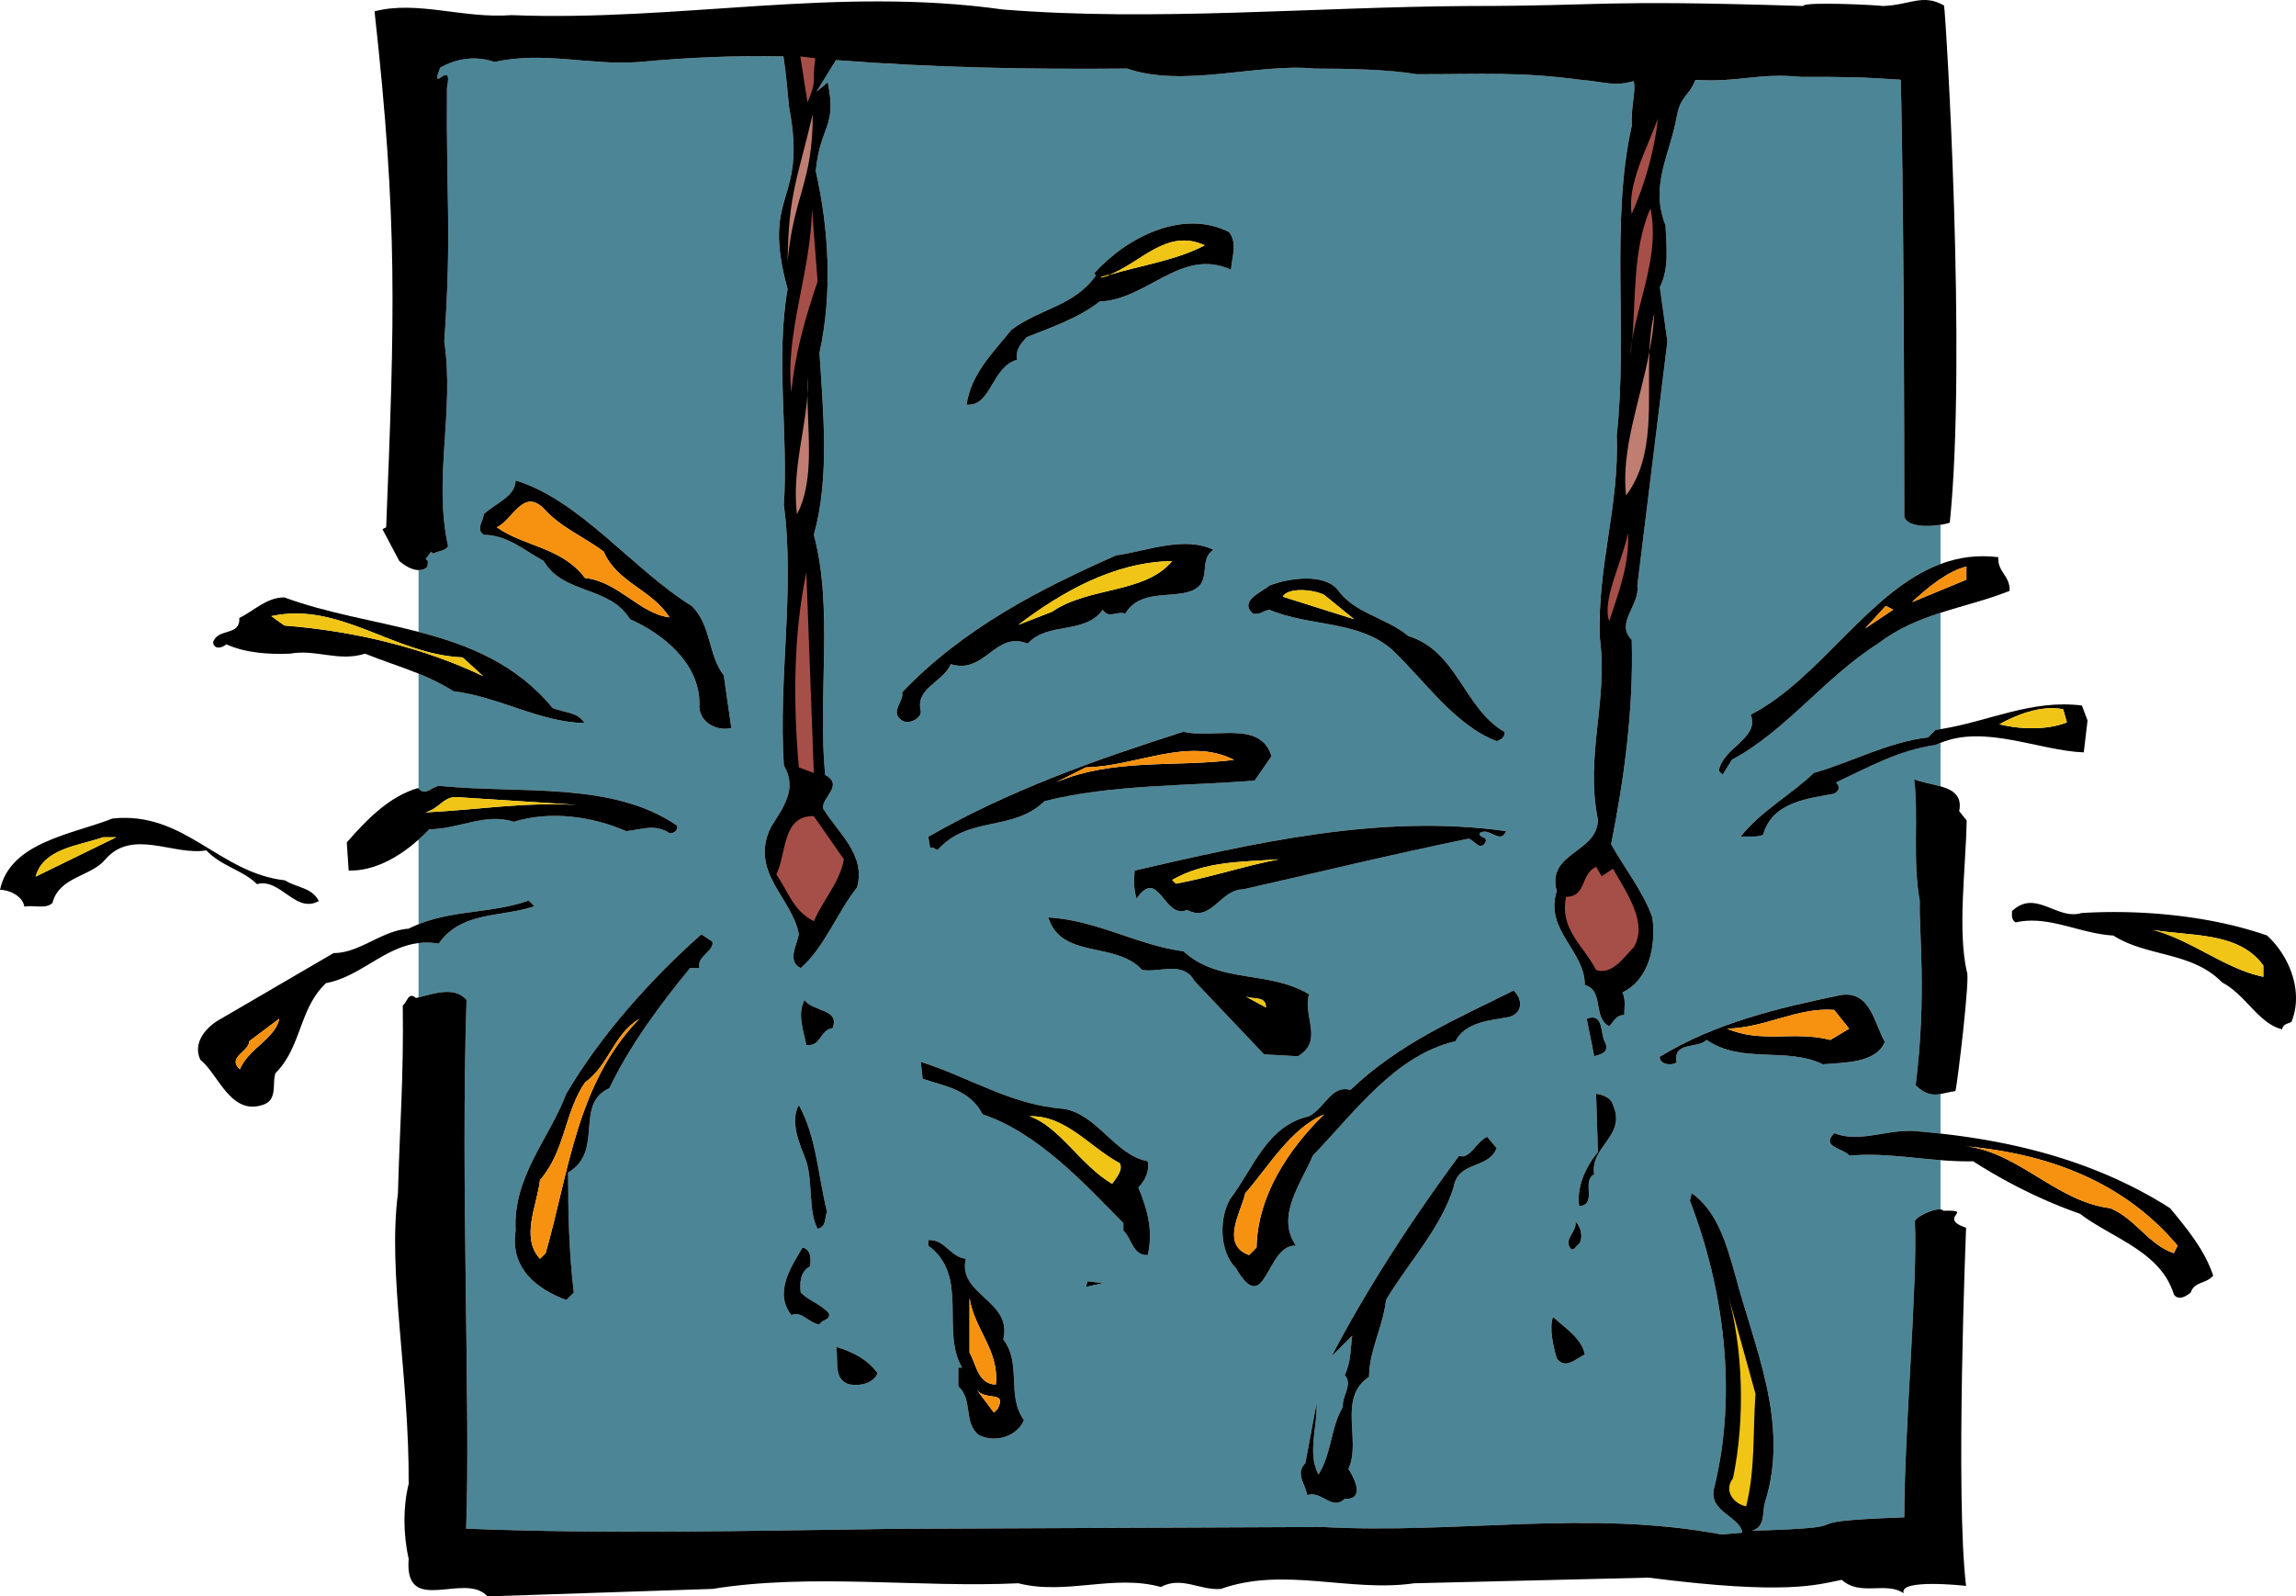
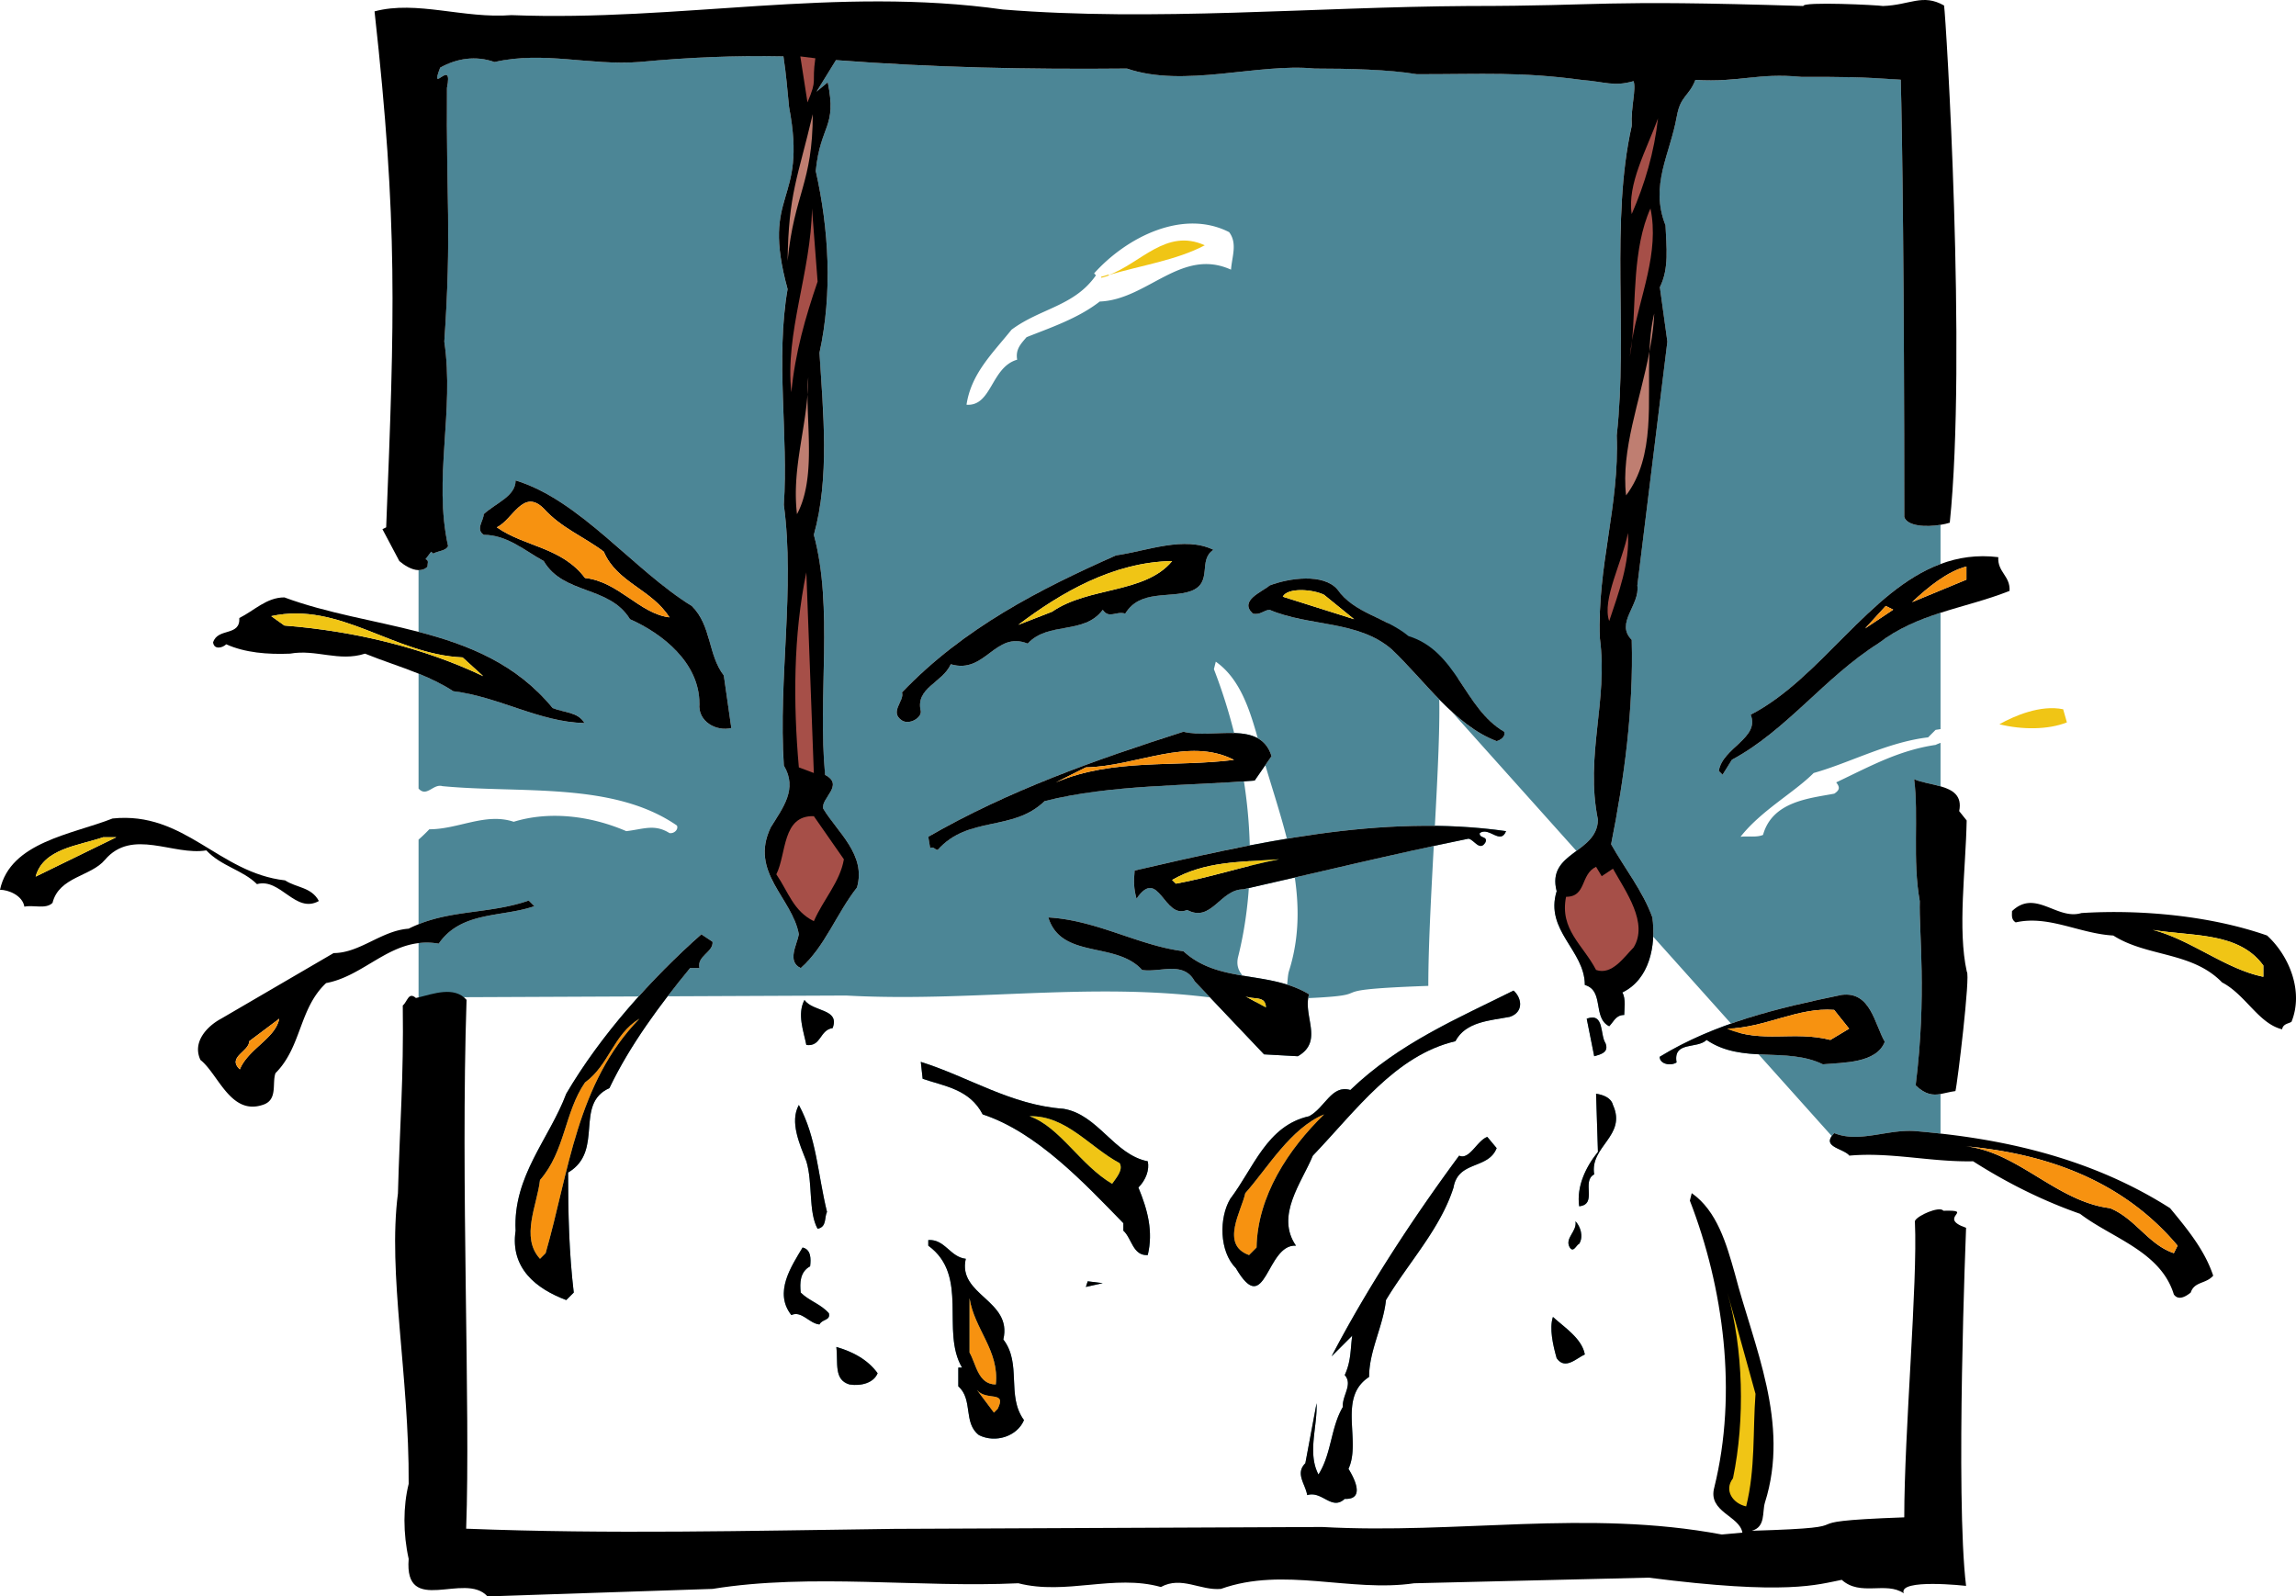
<svg xmlns="http://www.w3.org/2000/svg" width="269.28" height="187.252">
-   <path fill="#4c8696" d="M216.89 135.553c-.66-.883-3.41-.993-1.757-2.641 2.969 1.21 6.379-.55 9.68-.223.93.078 1.855.172 2.777.274v-4.637c-.902.156-1.746.09-2.918-1.016 1.332-10.668.375-17.98.484-21.609-.879-4.84-.11-10.012-.66-14.3.844.374 2.043.53 3.094.831v-5.101c-.192.078-.387.148-.578.242-4.399.66-7.7 2.527-11.66 4.398.441.551.441.88-.22 1.32-2.859.551-7.26.88-8.359 4.84-.773.329-1.761.11-2.64.22 2.418-3.079 6.27-5.169 8.578-7.481 4.289-1.207 8.691-3.63 13.422-4.18l.879-.879c.195-.027.386-.058.578-.09V71.877c-2.531.812-4.996 1.824-7.305 3.594-6.27 3.96-10.781 10.23-17.16 13.64l-1.102 1.762-.437-.442c.437-2.75 4.84-3.851 3.738-6.601 8.211-4.234 13.871-14.555 22.266-17.676V61.56c-1.738.29-3.89.16-4.254-.914 0-27.336-.246-45.46-.414-51.297-4.832-.332-6.5-.332-11.664-.332-5.168-.5-7.168.668-12.422.356-.766 1.98-1.746 1.812-2.184 4.297-.77 4.402-3.191 8.031-1.32 12.761.11 2.528.441 5.06-.66 7.258l.879 6.383-3.52 28.598c.332 2.312-2.64 4.402-.66 6.383.223 8.14-.879 16.277-2.418 23.98 1.54 2.75 3.738 5.5 4.84 8.578.437 3.301-.332 7.262-3.52 8.801.438.77.22 1.98.22 2.64-.993 0-1.212.77-1.763 1.32-1.98-.991-.546-4.183-2.859-4.839 0-4.07-4.73-6.383-3.3-11-1.208-4.621 4.73-4.402 4.84-8.363-1.54-7.59 1.21-13.86.222-21.34-.332-8.36 2.308-15.508 1.98-23.758 1.32-11.883-.77-25.082 1.758-36.3-.113-2.255.547-4.266.219-5.255-2.332.668-3.336.075-6.086-.144-7.203-.965-11.332-.668-19.332-.668-3.192-.547-8-.664-12-.664-6.668-.668-15.29 2.308-22 0-11.66.11-22.578-.11-34.129-.988l-2.281 3.699 1.32-1.098c1.098 5.387-.86 4.895-1.41 10.395 1.539 6.824 1.98 14.3.437 21.34.442 7.042 1.211 14.632-.66 21.343 2.313 8.578.442 18.918 1.32 28.16 2.313 1.207-.546 2.75-.218 3.961 1.648 2.75 5.058 5.387 3.96 9.239-2.421 3.078-3.741 6.93-6.6 9.46-1.65-.769-.438-2.75-.22-3.96-.77-4.29-5.832-7.262-3.3-12.54 1.43-2.312 3.191-4.511 1.539-7.261-.66-10.23 1.32-20.68 0-30.578.55-8.032-.989-17.16.441-25.301-3.191-11.66 2.375-9.809.172-21.36-.219-2.199-.328-3.738-.66-5.937-5.719-.113-11.11.11-16.938.66-5.722.438-11.222-1.32-16.941 0-2.2-.773-4.399-.441-6.379.656-1.32 3.41 1.566-1.359.797 2.383-.11 12.758.57 16.996-.313 29.758 1.211 8.137-1.316 16.059.442 23.98-.219.551-1.102.551-1.758.88l-.223-.22-.66.88c.442.109.219.547.219.879-.305.308-.668.41-1.04.402v7.238c5.891 1.535 11.47 3.754 15.723 8.938 1.32.55 2.97.441 3.739 1.761-5.281-.109-10.008-3.078-15.399-3.738-1.293-.848-2.66-1.492-4.062-2.058v13.48c.96 1.07 1.722-.605 2.8-.281 9.239.879 20.02-.551 27.5 4.617.22.441-.328.992-.878.883-1.762-1.102-3.082-.442-5.063-.223-4.07-1.758-8.906-2.418-13.199-1.098-3.3-1.101-6.488.88-9.898.88-.383.402-.805.812-1.262 1.214v9.922c4.176-1.684 8.594-1.266 12.922-2.777l.66.66c-3.742 1.32-8.582.55-11.223 4.398a7.792 7.792 0 0 0-2.36-.066v6.367c1.669-.394 4.184-1.363 5.63.29-.715 21.362.476 47.894-.047 62.03 16.941.66 32.969.243 50.238.02l50.16-.219c15.953.88 31.024-2.09 46.864.88l2.418-.22c-.329-1.98-4.07-2.418-3.301-5.28 2.75-11.11 1.101-23.43-2.86-33.661l.22-.879c2.972 2.09 4.07 5.941 5.062 9.46 2.199 8.47 6.488 17.49 3.52 26.84-.333 1.102.109 2.86-1.54 3.302 15.18-.442 2.485-1.024 17.883-1.575 0-10 1.582-27.476 1.25-34.625-.188-.472 2.082-1.601 3.004-1.492v-5.781c-3.594-.277-7.117-.856-10.7-.527zm-134.859-22H80.93c-3.52 4.289-7.04 9.02-9.457 14.078-4.18 1.87-.551 7.37-4.844 9.902 0 4.84.113 9.457.664 14.078l-.883.88c-3.52-1.321-6.597-3.74-5.937-8.138-.332-6.382 3.957-10.78 5.937-16.062 4.07-6.93 10.012-13.531 15.84-18.7l1.32.88c.11 1.21-1.87 1.652-1.539 3.082zm0-31.02c0-4.84-4.402-8.25-8.14-9.902-2.418-3.961-7.809-2.86-10.121-6.82-2.2-1.208-4.29-3.079-7.04-3.079-.988-.66 0-1.652 0-2.422 1.43-1.32 3.743-2.09 3.743-3.957 7.59 2.309 13.859 10.559 20.68 14.739 2.308 2.308 1.867 5.718 3.738 8.14l.879 6.16c-1.758.438-3.957-.77-3.739-2.859zm11.66 47.078c2.09 3.852 2.2 8.031 3.301 12.54-.332.66 0 1.761-1.101 1.98-1.098-1.98-.551-5.39-1.32-7.918-.77-1.98-1.981-4.621-.88-6.602zm2.418 25.742c-1.207-.113-2.09-1.652-3.296-1.101-2.09-2.64 0-5.719 1.316-7.922.992.223.992 1.32.883 2.203-1.211.66-1.211 1.977-1.102 3.078.992.992 2.313 1.32 3.3 2.422.22.879-.769.66-1.1 1.32zm1.543-34.761c-1.543.218-1.32 2.199-3.082 1.98-.328-1.652-1.097-3.633-.218-5.281.988 1.43 4.18.992 3.3 3.3zm1.977 41.8c-1.867-.55-1.316-2.53-1.54-4.402 1.872.55 3.634 1.43 4.84 3.082-.437 1.098-1.866 1.54-3.3 1.32zm88.664-40.039c.437 1.098-.55 1.317-1.32 1.54l-.88-4.403c2.09-.77 1.54 1.871 2.2 2.863zm-3.52 20.899c.547.55.989 1.758.438 2.64-.328.11-.66 1.098-1.098.438-.66-1.098.88-1.867.66-3.078zM174.211 98.81c-.66 1.102-1.32-.328-1.98-.437-9.13 1.867-17.16 3.848-26.399 5.937-2.75 0-3.738 3.961-6.602 2.422-2.75 1.207-3.3-5.172-5.937-1.32-.332-1.211-.332-1.98-.223-3.3C146.93 98.92 162 95.4 176.633 97.49c-.66 1.652-1.98-.55-3.082.223-.11.66.992.328.66 1.097zm-51.7-4.84c-3.741 3.633-8.91 1.653-12.538 5.72-.332 0-.442-.438-.883-.22l-.219-1.32c9.352-5.39 19.578-9.02 29.922-12.32 3.52.883 9.02-1.43 10.336 2.863l-1.977 2.86c-7.922.66-16.832.437-24.64 2.418zm26.4-25.3c2.312-.88 6.273-1.43 7.921.441 1.98 2.86 5.719 3.3 8.36 5.5 5.718 1.762 6.492 8.469 11.218 11.219.223.55-.437.992-.879 1.101-4.949-1.87-8.469-7.148-12.32-10.78-3.961-3.41-9.68-2.641-14.3-4.618-.661 0-1.099.656-1.981.438-1.649-1.54 1.101-2.532 1.98-3.301zm-30.274-30c3.41-2.531 7.37-2.75 9.898-6.38l-.219-.222c3.852-4.289 10.45-7.59 15.84-4.84.992 1.32.332 2.86.219 4.403-5.828-2.64-9.79 3.52-15.398 3.738-2.532 1.98-5.829 3.082-8.579 4.18-.664.77-1.32 1.43-1.101 2.64-3.078.88-2.969 5.5-5.942 5.282.551-3.633 2.973-5.942 5.282-8.801zm-12.848 45.84c-1.539-.989.332-2.309 0-3.297 7.262-7.59 16.172-12.102 25.082-16.063 3.738-.547 8.031-2.308 11.441-.66-1.87 1.211 0 3.852-2.64 4.84-2.531.883-5.942-.219-7.7 2.64-1.1-.331-1.87.66-2.64-.437-2.203 2.969-6.383 1.32-8.8 3.957-3.852-1.539-4.95 3.633-9.02 2.422-.992 2.2-4.18 2.75-3.52 5.5.11.77-1.32 1.648-2.203 1.098zm9.023 83.82c-1.87-1.43-.66-4.18-2.421-5.719v-2.199h.441c-2.531-4.29.879-10.781-3.96-14.3v-.661c1.98-.11 2.53 1.98 4.398 2.2-.989 4.292 5.5 4.84 4.402 9.46 2.2 2.86.328 6.602 2.422 9.461-.774 1.871-3.305 2.75-5.282 1.758zm12.54-17.379.218-.66 1.762.219zm7.257-3.738c-1.757.11-1.867-1.98-2.859-2.86v-.882c-4.508-4.618-10.121-10.668-16.5-12.758-1.54-2.973-4.508-3.301-7.04-4.18l-.218-1.98c5.61 1.757 10.559 5.058 16.719 5.5 4.07.66 5.941 5.386 9.898 6.16.223.988-.218 2.199-1.097 3.078 1.097 2.64 1.758 5.172 1.097 7.922zm-.66-33.442c-3.078-3.41-9.457-1.21-11-6.16 5.723.328 10.563 3.301 15.844 3.961 4.18 3.848 10.008 2.2 14.738 5.059-.77 2.531 1.762 5.5-1.32 7.261l-3.961-.222-8.14-8.578c-1.317-2.422-4.067-.989-6.16-1.32zm36.524 25.52c-1.54 4.84-5.282 8.8-7.922 13.2-.328 3.081-1.98 5.94-1.98 9.019-3.739 2.421-.88 7.48-2.419 10.78.551.884 2.09 3.634-.441 3.52-1.54 1.43-2.64-.988-4.399-.437-.218-1.32-1.433-2.531-.218-3.742l1.316-7.04c.113 2.75-1.098 5.833.223 8.36 1.539-2.418 1.43-5.5 2.86-7.918-.11-1.32 1.21-2.64.218-3.742.77-1.649.66-3.078.883-4.621l-2.422 2.422c4.07-7.809 9.351-15.95 14.96-23.54 1.212.551 2.09-1.761 3.302-2.199l1.097 1.317c-.988 2.531-4.508 1.433-5.058 4.62zm6.597-20.02c-2.308.442-5.168.551-6.379 2.86-7.039 1.652-11.66 8.14-16.718 13.422-1.32 3.187-4.403 7.039-1.98 10.558-3.52-.219-3.52 8.692-7.044 2.64-1.976-1.98-1.976-5.94-.656-8.14 2.75-3.629 4.289-8.578 9.238-9.68 1.871-.992 2.64-3.742 4.84-3.078 5.723-5.5 12.54-8.363 19.14-11.664.989.883 1.212 2.532-.44 3.082zm5.5 40.04c-.437-1.54-.879-3.52-.437-4.84 1.32 1.21 3.41 2.53 3.738 4.402-.988.437-2.309 1.867-3.3.437zm4.403-21.56c-1.54.77.437 3.52-1.762 3.74-.328-2.31.77-4.618 2.2-6.38l-.22-6.82c.77.11 1.762.441 1.98 1.32 1.65 3.63-2.75 4.84-2.198 8.14zm13.18-15.773c-1.102 1.098-3.962.11-3.52 2.641-.66.437-1.98.219-1.98-.66 6.488-3.961 13.859-5.723 21.34-7.262 3.41-.441 3.85 3.41 5.058 5.5-.988 2.531-4.84 2.422-7.258 2.64-4.293-2.09-9.461 0-13.64-2.859" />
+   <path fill="#4c8696" d="M216.89 135.553c-.66-.883-3.41-.993-1.757-2.641 2.969 1.21 6.379-.55 9.68-.223.93.078 1.855.172 2.777.274v-4.637c-.902.156-1.746.09-2.918-1.016 1.332-10.668.375-17.98.484-21.609-.879-4.84-.11-10.012-.66-14.3.844.374 2.043.53 3.094.831v-5.101c-.192.078-.387.148-.578.242-4.399.66-7.7 2.527-11.66 4.398.441.551.441.88-.22 1.32-2.859.551-7.26.88-8.359 4.84-.773.329-1.761.11-2.64.22 2.418-3.079 6.27-5.169 8.578-7.481 4.289-1.207 8.691-3.63 13.422-4.18l.879-.879c.195-.027.386-.058.578-.09V71.877c-2.531.812-4.996 1.824-7.305 3.594-6.27 3.96-10.781 10.23-17.16 13.64l-1.102 1.762-.437-.442c.437-2.75 4.84-3.851 3.738-6.601 8.211-4.234 13.871-14.555 22.266-17.676V61.56c-1.738.29-3.89.16-4.254-.914 0-27.336-.246-45.46-.414-51.297-4.832-.332-6.5-.332-11.664-.332-5.168-.5-7.168.668-12.422.356-.766 1.98-1.746 1.812-2.184 4.297-.77 4.402-3.191 8.031-1.32 12.761.11 2.528.441 5.06-.66 7.258l.879 6.383-3.52 28.598c.332 2.312-2.64 4.402-.66 6.383.223 8.14-.879 16.277-2.418 23.98 1.54 2.75 3.738 5.5 4.84 8.578.437 3.301-.332 7.262-3.52 8.801.438.77.22 1.98.22 2.64-.993 0-1.212.77-1.763 1.32-1.98-.991-.546-4.183-2.859-4.839 0-4.07-4.73-6.383-3.3-11-1.208-4.621 4.73-4.402 4.84-8.363-1.54-7.59 1.21-13.86.222-21.34-.332-8.36 2.308-15.508 1.98-23.758 1.32-11.883-.77-25.082 1.758-36.3-.113-2.255.547-4.266.219-5.255-2.332.668-3.336.075-6.086-.144-7.203-.965-11.332-.668-19.332-.668-3.192-.547-8-.664-12-.664-6.668-.668-15.29 2.308-22 0-11.66.11-22.578-.11-34.129-.988l-2.281 3.699 1.32-1.098c1.098 5.387-.86 4.895-1.41 10.395 1.539 6.824 1.98 14.3.437 21.34.442 7.042 1.211 14.632-.66 21.343 2.313 8.578.442 18.918 1.32 28.16 2.313 1.207-.546 2.75-.218 3.961 1.648 2.75 5.058 5.387 3.96 9.239-2.421 3.078-3.741 6.93-6.6 9.46-1.65-.769-.438-2.75-.22-3.96-.77-4.29-5.832-7.262-3.3-12.54 1.43-2.312 3.191-4.511 1.539-7.261-.66-10.23 1.32-20.68 0-30.578.55-8.032-.989-17.16.441-25.301-3.191-11.66 2.375-9.809.172-21.36-.219-2.199-.328-3.738-.66-5.937-5.719-.113-11.11.11-16.938.66-5.722.438-11.222-1.32-16.941 0-2.2-.773-4.399-.441-6.379.656-1.32 3.41 1.566-1.359.797 2.383-.11 12.758.57 16.996-.313 29.758 1.211 8.137-1.316 16.059.442 23.98-.219.551-1.102.551-1.758.88l-.223-.22-.66.88c.442.109.219.547.219.879-.305.308-.668.41-1.04.402v7.238c5.891 1.535 11.47 3.754 15.723 8.938 1.32.55 2.97.441 3.739 1.761-5.281-.109-10.008-3.078-15.399-3.738-1.293-.848-2.66-1.492-4.062-2.058v13.48c.96 1.07 1.722-.605 2.8-.281 9.239.879 20.02-.551 27.5 4.617.22.441-.328.992-.878.883-1.762-1.102-3.082-.442-5.063-.223-4.07-1.758-8.906-2.418-13.199-1.098-3.3-1.101-6.488.88-9.898.88-.383.402-.805.812-1.262 1.214v9.922c4.176-1.684 8.594-1.266 12.922-2.777l.66.66c-3.742 1.32-8.582.55-11.223 4.398a7.792 7.792 0 0 0-2.36-.066v6.367l50.16-.219c15.953.88 31.024-2.09 46.864.88l2.418-.22c-.329-1.98-4.07-2.418-3.301-5.28 2.75-11.11 1.101-23.43-2.86-33.661l.22-.879c2.972 2.09 4.07 5.941 5.062 9.46 2.199 8.47 6.488 17.49 3.52 26.84-.333 1.102.109 2.86-1.54 3.302 15.18-.442 2.485-1.024 17.883-1.575 0-10 1.582-27.476 1.25-34.625-.188-.472 2.082-1.601 3.004-1.492v-5.781c-3.594-.277-7.117-.856-10.7-.527zm-134.859-22H80.93c-3.52 4.289-7.04 9.02-9.457 14.078-4.18 1.87-.551 7.37-4.844 9.902 0 4.84.113 9.457.664 14.078l-.883.88c-3.52-1.321-6.597-3.74-5.937-8.138-.332-6.382 3.957-10.78 5.937-16.062 4.07-6.93 10.012-13.531 15.84-18.7l1.32.88c.11 1.21-1.87 1.652-1.539 3.082zm0-31.02c0-4.84-4.402-8.25-8.14-9.902-2.418-3.961-7.809-2.86-10.121-6.82-2.2-1.208-4.29-3.079-7.04-3.079-.988-.66 0-1.652 0-2.422 1.43-1.32 3.743-2.09 3.743-3.957 7.59 2.309 13.859 10.559 20.68 14.739 2.308 2.308 1.867 5.718 3.738 8.14l.879 6.16c-1.758.438-3.957-.77-3.739-2.859zm11.66 47.078c2.09 3.852 2.2 8.031 3.301 12.54-.332.66 0 1.761-1.101 1.98-1.098-1.98-.551-5.39-1.32-7.918-.77-1.98-1.981-4.621-.88-6.602zm2.418 25.742c-1.207-.113-2.09-1.652-3.296-1.101-2.09-2.64 0-5.719 1.316-7.922.992.223.992 1.32.883 2.203-1.211.66-1.211 1.977-1.102 3.078.992.992 2.313 1.32 3.3 2.422.22.879-.769.66-1.1 1.32zm1.543-34.761c-1.543.218-1.32 2.199-3.082 1.98-.328-1.652-1.097-3.633-.218-5.281.988 1.43 4.18.992 3.3 3.3zm1.977 41.8c-1.867-.55-1.316-2.53-1.54-4.402 1.872.55 3.634 1.43 4.84 3.082-.437 1.098-1.866 1.54-3.3 1.32zm88.664-40.039c.437 1.098-.55 1.317-1.32 1.54l-.88-4.403c2.09-.77 1.54 1.871 2.2 2.863zm-3.52 20.899c.547.55.989 1.758.438 2.64-.328.11-.66 1.098-1.098.438-.66-1.098.88-1.867.66-3.078zM174.211 98.81c-.66 1.102-1.32-.328-1.98-.437-9.13 1.867-17.16 3.848-26.399 5.937-2.75 0-3.738 3.961-6.602 2.422-2.75 1.207-3.3-5.172-5.937-1.32-.332-1.211-.332-1.98-.223-3.3C146.93 98.92 162 95.4 176.633 97.49c-.66 1.652-1.98-.55-3.082.223-.11.66.992.328.66 1.097zm-51.7-4.84c-3.741 3.633-8.91 1.653-12.538 5.72-.332 0-.442-.438-.883-.22l-.219-1.32c9.352-5.39 19.578-9.02 29.922-12.32 3.52.883 9.02-1.43 10.336 2.863l-1.977 2.86c-7.922.66-16.832.437-24.64 2.418zm26.4-25.3c2.312-.88 6.273-1.43 7.921.441 1.98 2.86 5.719 3.3 8.36 5.5 5.718 1.762 6.492 8.469 11.218 11.219.223.55-.437.992-.879 1.101-4.949-1.87-8.469-7.148-12.32-10.78-3.961-3.41-9.68-2.641-14.3-4.618-.661 0-1.099.656-1.981.438-1.649-1.54 1.101-2.532 1.98-3.301zm-30.274-30c3.41-2.531 7.37-2.75 9.898-6.38l-.219-.222c3.852-4.289 10.45-7.59 15.84-4.84.992 1.32.332 2.86.219 4.403-5.828-2.64-9.79 3.52-15.398 3.738-2.532 1.98-5.829 3.082-8.579 4.18-.664.77-1.32 1.43-1.101 2.64-3.078.88-2.969 5.5-5.942 5.282.551-3.633 2.973-5.942 5.282-8.801zm-12.848 45.84c-1.539-.989.332-2.309 0-3.297 7.262-7.59 16.172-12.102 25.082-16.063 3.738-.547 8.031-2.308 11.441-.66-1.87 1.211 0 3.852-2.64 4.84-2.531.883-5.942-.219-7.7 2.64-1.1-.331-1.87.66-2.64-.437-2.203 2.969-6.383 1.32-8.8 3.957-3.852-1.539-4.95 3.633-9.02 2.422-.992 2.2-4.18 2.75-3.52 5.5.11.77-1.32 1.648-2.203 1.098zm9.023 83.82c-1.87-1.43-.66-4.18-2.421-5.719v-2.199h.441c-2.531-4.29.879-10.781-3.96-14.3v-.661c1.98-.11 2.53 1.98 4.398 2.2-.989 4.292 5.5 4.84 4.402 9.46 2.2 2.86.328 6.602 2.422 9.461-.774 1.871-3.305 2.75-5.282 1.758zm12.54-17.379.218-.66 1.762.219zm7.257-3.738c-1.757.11-1.867-1.98-2.859-2.86v-.882c-4.508-4.618-10.121-10.668-16.5-12.758-1.54-2.973-4.508-3.301-7.04-4.18l-.218-1.98c5.61 1.757 10.559 5.058 16.719 5.5 4.07.66 5.941 5.386 9.898 6.16.223.988-.218 2.199-1.097 3.078 1.097 2.64 1.758 5.172 1.097 7.922zm-.66-33.442c-3.078-3.41-9.457-1.21-11-6.16 5.723.328 10.563 3.301 15.844 3.961 4.18 3.848 10.008 2.2 14.738 5.059-.77 2.531 1.762 5.5-1.32 7.261l-3.961-.222-8.14-8.578c-1.317-2.422-4.067-.989-6.16-1.32zm36.524 25.52c-1.54 4.84-5.282 8.8-7.922 13.2-.328 3.081-1.98 5.94-1.98 9.019-3.739 2.421-.88 7.48-2.419 10.78.551.884 2.09 3.634-.441 3.52-1.54 1.43-2.64-.988-4.399-.437-.218-1.32-1.433-2.531-.218-3.742l1.316-7.04c.113 2.75-1.098 5.833.223 8.36 1.539-2.418 1.43-5.5 2.86-7.918-.11-1.32 1.21-2.64.218-3.742.77-1.649.66-3.078.883-4.621l-2.422 2.422c4.07-7.809 9.351-15.95 14.96-23.54 1.212.551 2.09-1.761 3.302-2.199l1.097 1.317c-.988 2.531-4.508 1.433-5.058 4.62zm6.597-20.02c-2.308.442-5.168.551-6.379 2.86-7.039 1.652-11.66 8.14-16.718 13.422-1.32 3.187-4.403 7.039-1.98 10.558-3.52-.219-3.52 8.692-7.044 2.64-1.976-1.98-1.976-5.94-.656-8.14 2.75-3.629 4.289-8.578 9.238-9.68 1.871-.992 2.64-3.742 4.84-3.078 5.723-5.5 12.54-8.363 19.14-11.664.989.883 1.212 2.532-.44 3.082zm5.5 40.04c-.437-1.54-.879-3.52-.437-4.84 1.32 1.21 3.41 2.53 3.738 4.402-.988.437-2.309 1.867-3.3.437zm4.403-21.56c-1.54.77.437 3.52-1.762 3.74-.328-2.31.77-4.618 2.2-6.38l-.22-6.82c.77.11 1.762.441 1.98 1.32 1.65 3.63-2.75 4.84-2.198 8.14zm13.18-15.773c-1.102 1.098-3.962.11-3.52 2.641-.66.437-1.98.219-1.98-.66 6.488-3.961 13.859-5.723 21.34-7.262 3.41-.441 3.85 3.41 5.058 5.5-.988 2.531-4.84 2.422-7.258 2.64-4.293-2.09-9.461 0-13.64-2.859" />
  <path d="M50.129 66.47c0-.331.223-.769-.219-.878l.66-.88.223.22c.656-.329 1.539-.329 1.758-.88-1.758-7.921.77-15.843-.442-23.98.883-12.762.203-17 .313-29.758.77-3.742-2.117 1.028-.797-2.383 1.98-1.097 4.18-1.43 6.379-.656 5.719-1.32 11.219.438 16.941 0 5.828-.55 11.22-.773 16.938-.66.332 2.2.441 3.738.66 5.938 2.203 11.55-3.363 9.699-.172 21.359-1.43 8.14.11 17.27-.441 25.3 1.32 9.9-.66 20.348 0 30.579 1.652 2.75-.11 4.95-1.54 7.262-2.53 5.277 2.532 8.25 3.301 12.539-.218 1.21-1.43 3.191.22 3.96 2.859-2.53 4.179-6.382 6.6-9.46 1.098-3.852-2.312-6.489-3.96-9.239-.328-1.21 2.531-2.754.219-3.96-.88-9.243.992-19.583-1.32-28.16 1.87-6.712 1.1-14.302.66-21.344 1.542-7.04 1.1-14.516-.438-21.34.55-5.5 2.508-5.008 1.41-10.395l-1.32 1.098 2.281-3.7c11.55.88 22.469 1.098 34.129.989 6.71 2.308 15.332-.668 22 0 4 0 8.808.117 12 .664 8 0 12.129-.297 19.332.668 2.75.219 3.754.812 6.086.144.328.989-.332 3-.219 5.254-2.527 11.22-.437 24.418-1.758 36.301.328 8.25-2.312 15.399-1.98 23.758.988 7.48-1.762 13.75-.223 21.34-.11 3.96-6.047 3.742-4.84 8.363-1.43 4.617 3.301 6.93 3.301 11 2.313.656.879 3.848 2.86 4.84.55-.55.769-1.32 1.761-1.32 0-.66.219-1.872-.219-2.641 3.188-1.54 3.957-5.5 3.52-8.8-1.102-3.079-3.3-5.829-4.84-8.579 1.54-7.703 2.64-15.84 2.418-23.98-1.98-1.98.992-4.07.66-6.383l3.52-28.598-.88-6.383c1.102-2.199.77-4.73.661-7.258-1.871-4.73.55-8.359 1.32-12.761.438-2.485 1.418-2.317 2.184-4.297 5.254.312 7.254-.856 12.422-.356 5.164 0 6.832 0 11.664.332.168 5.836.414 23.961.414 51.297.363 1.075 2.516 1.203 4.254.914.39-.062.758-.148 1.082-.25 2-19.332-.445-59.234-.668-60.664-2.527-1.433-3.977-.05-7.168.059-.547-.11-9.441-.547-9.332 0-24.64-.77-22.668 0-39.332 0-18.149.113-36.836 1.84-54.547.41-19.582-2.75-37.95 1.43-57.64.66-5.61.438-11.11-1.761-16.06-.441 2.75 24.86 2.356 35.765 1.364 60.52l-.437.218 1.98 3.738c.531.457 1.426 1.055 2.258 1.063.37.008.734-.094 1.039-.402" />
  <path fill="#a64f48" d="m95.625 6.834-1.762-.219.84 5.395c1.211-2.86.48-2.098.922-5.176" />
  <path fill="#bf7e71" d="M92.371 30.611c.77-7.922 2.95-9.078 2.95-17.219-1.758 7.48-2.84 9.297-2.95 17.22" />
  <path fill="#a64f48" d="M191.371 25.111c1.54-3.52 2.64-7.262 3.082-11.222-1.32 3.632-3.633 7.703-3.082 11.222" />
-   <path d="M119.297 42.19c-.219-1.212.437-1.872 1.101-2.641 2.75-1.098 6.047-2.2 8.579-4.18 5.609-.219 9.57-6.379 15.398-3.738.113-1.543.773-3.082-.219-4.403-5.39-2.75-11.988.551-15.84 4.84l.22.223c-2.528 3.629-6.49 3.848-9.9 6.379-2.308 2.86-4.73 5.168-5.28 8.8 2.972.22 2.863-4.402 5.94-5.28zm10.691-9.919c3.79-1.36 6.778-5.562 11.309-3.5-3.297 1.75-7.453 2.348-11.309 3.5" />
  <path fill="none" stroke="#f0c515" stroke-linecap="round" stroke-linejoin="round" stroke-width=".12" d="M129.195 32.51a7.09 7.09 0 0 0 .793-.239" />
  <path fill="#f0c515" d="M129.988 32.271c3.856-1.152 8.012-1.75 11.309-3.5-4.531-2.062-7.52 2.14-11.309 3.5" />
  <path fill="#a64f48" d="M92.813 46.01c.437-4.621 1.648-8.801 3.078-12.98l-.66-8.579c-.11 7.48-3.188 14.629-2.418 21.559m98.601-6.094c-.11.637-.203 1.273-.262 1.914.114-.594.196-1.238.262-1.914m2.156-15.465c-2.105 4.695-1.71 10.89-2.156 15.465.906-5.238 3.238-10.266 2.156-15.465" />
  <path fill="#bf7e71" d="M190.71 58.111c3.485-4.617 2.49-11.027 2.743-16.883-1.105 5.828-3.355 11.532-2.742 16.883" />
  <path fill="#bf7e71" d="M194.012 36.771c-.344 1.418-.492 2.918-.559 4.457.281-1.48.492-2.964.559-4.457M93.473 60.31c2.086-3.89 1.226-9.582 1.234-14.039-.367 4.715-1.816 9.125-1.234 14.04m1.234-14.04c.055-.668.086-1.34.086-2.02a22.073 22.073 0 0 0-.086 2.02" />
  <path d="M30.137 103.705c2.75-.77 4.511 3.52 7.261 1.98-.878-1.652-2.64-1.543-3.96-2.421-7.81-.88-11.77-8.141-20.239-7.258-4.73 1.867-11.992 2.75-13.199 8.36.988 0 2.637.66 2.86 1.98 1.097-.223 2.527.328 3.3-.442.77-3.082 4.508-3.082 6.156-5.058 3.192-3.743 8.032-.442 11.883-1.102 1.758 1.871 4.29 2.309 5.938 3.96zm-25.957-.883c.879-3.297 5.058-3.629 7.918-4.617h1.539l-9.457 4.617" />
  <path fill="#f0c515" d="m4.18 102.822 9.457-4.617h-1.54c-2.859.988-7.038 1.32-7.917 4.617" />
  <path d="M81.152 71.092c-6.82-4.18-13.09-12.43-20.68-14.739 0 1.868-2.312 2.637-3.742 3.957 0 .77-.988 1.762 0 2.422 2.75 0 4.84 1.871 7.04 3.078 2.312 3.961 7.703 2.86 10.12 6.82 3.739 1.653 8.141 5.063 8.141 9.903-.219 2.09 1.98 3.297 3.739 2.86l-.88-6.16c-1.87-2.423-1.43-5.833-3.738-8.141ZM68.61 67.79c-2.75-3.63-7.039-3.63-10.34-5.938 1.872-.882 3.083-4.62 5.5-2.203 2.09 2.313 4.731 3.301 7.043 5.063 1.54 3.629 5.61 4.398 7.7 7.699-3.52-.441-5.942-4.18-9.903-4.621" />
  <path fill="#f79210" d="M70.813 64.713c-2.313-1.762-4.954-2.75-7.043-5.063-2.418-2.418-3.63 1.32-5.5 2.203 3.3 2.309 7.59 2.309 10.34 5.938 3.96.441 6.382 4.18 9.902 4.62-2.09-3.3-6.16-4.07-7.7-7.698" />
  <path fill="#a64f48" d="M188.73 72.853c1.102-3.3 2.422-6.82 2.204-10.343-.66 3.41-3.082 7.812-2.204 10.343" />
  <path d="M111.512 77.912c4.07 1.21 5.168-3.961 9.02-2.422 2.417-2.637 6.597-.988 8.8-3.957.77 1.098 1.54.106 2.64.438 1.758-2.86 5.169-1.758 7.7-2.641 2.64-.988.77-3.629 2.64-4.84-3.41-1.648-7.703.113-11.44.66-8.911 3.961-17.821 8.473-25.083 16.063.332.988-1.539 2.308 0 3.297.883.55 2.313-.329 2.203-1.098-.66-2.75 2.528-3.3 3.52-5.5zm25.96-12.102c-3.19 3.852-9.792 2.973-14.081 5.942l-3.961 1.539c4.949-3.738 11.113-7.371 18.043-7.48" />
  <path fill="#f0c515" d="M137.473 65.81c-6.93.11-13.094 3.743-18.043 7.48l3.96-1.538c4.29-2.969 10.891-2.09 14.083-5.942" />
  <path d="M205.324 83.83c1.102 2.75-3.3 3.851-3.738 6.601l.437.442 1.102-1.762c6.379-3.41 10.89-9.68 17.16-13.64 2.309-1.77 4.774-2.782 7.305-3.594 2.66-.856 5.39-1.496 8.094-2.567.109-1.757-1.43-2.199-1.32-3.957-2.477-.308-4.708.032-6.774.801-8.395 3.121-14.055 13.442-22.266 17.676zm25.301-17.379v1.54l-6.379 2.64c1.867-1.758 4.18-3.63 6.379-4.18zm-9.46 4.621.878.438-3.297 2.203zm0 0" />
  <path fill="#a64f48" d="m93.691 90.01 1.758.66-.879-23.54c-1.539 7.372-1.539 15.403-.879 22.88" />
  <path d="M148.91 71.533c4.621 1.977 10.34 1.207 14.3 4.617 3.852 3.633 7.372 8.91 12.321 10.781.442-.109 1.102-.55.88-1.101-4.727-2.75-5.5-9.457-11.22-11.219-2.64-2.2-6.379-2.64-8.359-5.5-1.648-1.87-5.61-1.32-7.922-.441-.879.77-3.629 1.761-1.98 3.3.882.22 1.32-.437 1.98-.437zm6.383-1.762 3.52 2.86-8.364-2.64c.551-1.102 3.524-.88 4.844-.22" />
  <path fill="#f79210" d="M230.625 67.99v-1.539c-2.2.55-4.512 2.422-6.379 4.18l6.379-2.64" />
  <path fill="#f0c515" d="M155.293 69.771c-1.32-.66-4.293-.882-4.844.22l8.363 2.64-3.519-2.86" />
  <path d="M68.55 84.81c-.769-1.32-2.417-1.21-3.737-1.761-4.254-5.184-9.833-7.403-15.723-8.938-5.235-1.36-10.719-2.18-15.738-4.039-2.09 0-3.52 1.54-5.282 2.418.114 2.2-2.527 1.102-3.078 2.86.11.882 1.098.66 1.54.222 2.198.988 4.84 1.207 7.48 1.098 3.078-.551 5.718.992 8.8 0 2.094.851 4.223 1.511 6.278 2.344 1.402.566 2.77 1.21 4.062 2.058 5.391.66 10.118 3.629 15.399 3.738zM33.353 73.37l-1.54-1.098c8.028-1.761 14.41 4.508 22.438 4.84l2.422 2.2c-6.93-3.301-14.961-5.282-23.32-5.942" />
  <path fill="#f0c515" d="M54.25 77.111c-8.027-.332-14.41-6.601-22.438-4.84l1.54 1.098c8.359.66 16.39 2.64 23.32 5.941l-2.422-2.199" />
  <path fill="#f79210" d="m221.164 71.072-2.418 2.64 3.297-2.202zm0 0" />
-   <path d="M226.133 86.49c-4.73.55-9.133 2.973-13.422 4.18-2.309 2.312-6.16 4.402-8.578 7.48.879-.11 1.867.11 2.64-.219 1.098-3.96 5.5-4.289 8.36-4.84.66-.44.66-.769.219-1.32 3.96-1.87 7.261-3.738 11.66-4.398.191-.094.386-.164.578-.242 5.273-2.153 11.496.906 16.8 1.12l.442-3.741-.66-1.758c-5.953-.746-10.988 1.898-16.582 2.77-.192.03-.383.062-.578.09zm15.84-3.297.437 1.54c-2.2.878-5.277.878-7.918.218 1.758-.988 4.84-2.309 7.48-1.758" />
  <path fill="#f0c515" d="m242.41 84.732-.437-1.539c-2.641-.55-5.723.77-7.48 1.758 2.64.66 5.718.66 7.917-.219" />
  <path d="M149.129 88.693c-1.317-4.293-6.817-1.98-10.336-2.863-10.344 3.3-20.57 6.93-29.922 12.32l.219 1.32c.441-.218.55.22.883.22 3.629-4.067 8.797-2.087 12.539-5.72 7.808-1.98 16.718-1.757 24.64-2.417zm-25.297 3.078 3.52-1.761c5.941-.11 11.992-3.63 17.378-.88-6.93.88-14.187-.218-20.898 2.641" />
  <path fill="#f79210" d="m127.352 90.01-3.52 1.761c6.711-2.86 13.969-1.761 20.898-2.64-5.386-2.75-11.437.77-17.378.879" />
-   <path d="M50.352 97.271c3.41 0 6.597-1.98 9.898-.879 4.293-1.32 9.129-.66 13.2 1.098 1.98-.219 3.3-.879 5.062.223.55.11 1.097-.442.879-.883-7.48-5.168-18.262-3.738-27.5-4.617-1.078-.324-1.84 1.351-2.801.281-.02-.023-.04-.04-.059-.063-3.41.989-6.05 3.739-8.36 6.38l.22 3.3c3.09.09 6.03-1.695 8.199-3.625.457-.402.879-.812 1.262-1.215zm3.738-3.738 13.64.879c-6.71-.332-11.328.55-17.82.879 1.871-.55 2.09-2.09 4.18-1.758" />
-   <path fill="#f0c515" d="m67.73 94.412-13.64-.879c-2.09-.332-2.309 1.207-4.18 1.758 6.492-.328 11.11-1.211 17.82-.88" />
  <path fill="#a64f48" d="M91.05 102.553c1.43 2.09 1.981 4.289 4.4 5.5 1.1-2.532 3.081-4.622 3.523-7.262l-3.524-5.059c-3.738-.11-3.187 4.399-4.398 6.82" />
  <path d="M176.633 97.49C162 95.4 146.93 98.92 133.07 102.111c-.11 1.32-.11 2.09.223 3.3 2.637-3.85 3.187 2.528 5.937 1.321 2.864 1.54 3.852-2.422 6.602-2.422 9.238-2.09 17.27-4.07 26.398-5.937.66.11 1.32 1.539 1.98.437.333-.77-.769-.437-.66-1.097 1.102-.774 2.423 1.43 3.083-.223zm-38.723 6.16-.437-.437c3.847-2.203 7.918-2.09 12.539-2.422-4.07.77-7.918 2.09-12.102 2.86" />
  <path fill="#f0c515" d="M137.91 103.65c4.184-.77 8.031-2.09 12.102-2.86-4.621.333-8.692.22-12.54 2.423l.438.437" />
  <path fill="#a64f48" d="M187.191 101.67c-1.87.883-1.097 3.52-3.52 3.52-.769 3.85 1.981 5.613 3.52 8.581 1.871.66 3.301-1.539 4.403-2.64 1.758-2.86-.883-6.489-2.422-9.239l-1.32.88-.66-1.102" />
  <path d="M265.89 109.732c-6.597-2.308-14.738-3.078-21.78-2.636-2.86.878-5.387-2.864-8.137-.223 0 .441-.114.992.437 1.32 3.852-.879 7.48 1.32 11.442 1.54 3.96 2.53 9.242 1.87 12.757 5.5 2.75 1.429 4.293 4.84 7.043 5.5.11-.66.77-.66 1.098-.88 1.434-3.52-.219-7.699-2.86-10.12zm-.44 4.84c-4.4-.879-8.579-4.398-12.977-5.5 4.62.774 10.12.223 12.976 4.18v1.32M51.45 110.69c2.64-3.848 7.48-3.079 11.222-4.4l-.66-.66c-4.328 1.512-8.746 1.094-12.922 2.778-.387.156-.778.328-1.16.523-3.188.22-5.72 2.86-8.801 2.86l-13.2 7.7c-1.648.882-3.41 2.75-2.417 4.839 2.09 1.652 3.52 6.492 7.258 5.281 1.87-.55 1.101-2.531 1.542-3.738 3.079-3.082 2.75-7.59 5.938-10.563 3.992-.742 6.816-4.214 10.84-4.687a7.795 7.795 0 0 1 2.36.066zm-23.322 14.74c-1.54-1.43 1.101-2.09 1.101-3.3l3.52-2.64c-.438 2.312-3.629 3.519-4.621 5.94m124.082-1.538c3.083-1.761.552-4.73 1.321-7.261-4.73-2.86-10.558-1.211-14.738-5.059-5.281-.66-10.121-3.633-15.844-3.96 1.543 4.948 7.922 2.75 11 6.16 2.094.331 4.844-1.102 6.16 1.32l8.141 8.578zm-3.737-5.722-2.422-1.317c.879.438 2.422-.113 2.422 1.317" />
  <path fill="#f0c515" d="M252.473 109.072c4.398 1.102 8.578 4.621 12.976 5.5v-1.32c-2.855-3.957-8.355-3.406-12.976-4.18" />
  <path d="M82.25 109.592c-5.828 5.168-11.77 11.77-15.84 18.699-1.98 5.281-6.27 9.68-5.937 16.062-.66 4.399 2.418 6.817 5.937 8.137l.883-.879c-.55-4.62-.664-9.238-.664-14.078 4.293-2.531.664-8.031 4.844-9.902 2.418-5.059 5.937-9.79 9.457-14.078h1.101c-.332-1.43 1.649-1.872 1.54-3.082zM63.992 146.99l-.66.66c-2.312-2.527-.332-6.27 0-9.238 2.969-3.41 2.86-7.922 5.277-11.441 2.864-2.09 3.301-5.61 6.383-7.48-7.37 7.589-8.25 17.929-11 27.5m157.058-24.794c-1.206-2.09-1.648-5.941-5.058-5.5-7.48 1.54-14.851 3.3-21.34 7.262 0 .879 1.32 1.097 1.98.66-.44-2.531 2.419-1.543 3.52-2.64 4.18 2.859 9.348.769 13.641 2.859 2.418-.219 6.27-.11 7.258-2.64zm-6.378-.219c-4.29-1.101-8.031.438-12.102-1.32 4.512-.11 8.25-2.531 12.543-2.2l1.758 2.2-2.2 1.32" />
  <path fill="#f79210" d="M202.57 120.658c4.07 1.758 7.813.219 12.102 1.32l2.2-1.32-1.759-2.2c-4.293-.331-8.031 2.09-12.543 2.2" />
  <path d="M225.156 105.701c-.11 3.629.848 10.941-.484 21.61 1.172 1.105 2.016 1.171 2.918 1.015.535-.094 1.094-.266 1.746-.348.223-.77 1.777-13.672 1.336-14-1.102-4.949-.125-12.015-.016-17.738l-.879-1.098c.38-1.832-.77-2.503-2.187-2.91-1.05-.3-2.25-.457-3.094-.832.55 4.29-.219 9.461.66 14.301m-66.785 22.152c-2.2-.664-2.969 2.086-4.84 3.078-4.949 1.102-6.488 6.051-9.238 9.68-1.32 2.2-1.32 6.16.656 8.14 3.524 6.052 3.524-2.859 7.043-2.64-2.422-3.52.66-7.37 1.98-10.558 5.06-5.282 9.68-11.77 16.72-13.422 1.21-2.309 4.07-2.418 6.378-2.86 1.653-.55 1.43-2.199.442-3.082-6.602 3.301-13.418 6.164-19.14 11.664zm-11 18.477-.879.883c-3.41-1.211-.883-5.172-.441-7.262 2.64-2.969 5.281-7.59 9.242-9.238-4.184 4.07-7.813 9.57-7.922 15.617" />
  <path fill="#f0c515" d="m146.05 116.853 2.423 1.317c0-1.43-1.543-.88-2.422-1.317" />
  <path d="M94.352 117.29c-.88 1.65-.11 3.63.218 5.282 1.762.219 1.54-1.762 3.082-1.98.88-2.309-2.312-1.871-3.3-3.301" />
  <path fill="#f79210" d="M28.129 125.431c.992-2.421 4.183-3.628 4.621-5.94l-3.52 2.64c0 1.21-2.64 1.87-1.101 3.3m40.481 1.539c-2.419 3.52-2.31 8.032-5.278 11.442-.332 2.969-2.312 6.71 0 9.238l.66-.66c2.75-9.57 3.63-19.91 11-27.5-3.082 1.871-3.52 5.39-6.383 7.48" />
  <path d="M188.293 122.353c-.66-.992-.11-3.632-2.2-2.863l.88 4.402c.77-.222 1.757-.441 1.32-1.539m36.293 21c.332 7.149-1.25 24.625-1.25 34.625-15.399.551-2.703 1.133-17.883 1.575 1.649-.442 1.207-2.2 1.54-3.301 2.968-9.352-1.321-18.371-3.52-26.84-.993-3.52-2.09-7.371-5.063-9.461l-.219.879c3.961 10.23 5.61 22.55 2.86 33.66-.77 2.863 2.972 3.3 3.3 5.281l-2.417.22c-15.84-2.97-30.91 0-46.864-.88l-50.16.219c-17.27.223-33.297.64-50.238-.02.523-14.136-.668-40.668.047-62.03-1.446-1.653-3.961-.684-5.63-.29-.105.027-.21.05-.308.07-.883-.77-.992.438-1.543.88.114 8.69-.347 13.788-.566 22.038-1.223 9.391 1.332 21.332 1.258 34.075-.66 2.64-.66 5.828 0 8.8-.551 6.82 6.601 1.43 9.242 4.399l26.398-.88c11.551-1.87 24.309-.112 35.86-.66 5.613 1.43 11.222-1.1 16.722.438 2.418-1.32 4.621.442 7.04.223 7.37-2.64 15.18.437 22.66-.66l27.5-.66c16.28 2.09 19.793.808 22.652.257 2.2 1.98 5.18.145 7.27 1.575-.66-1.758 7.312-.868 7.312-.868-1.274-10.414 0-42 0-42-3.516-1.207 1.187-2.109-2.664-2-.063-.09-.18-.14-.332-.156-.922-.11-3.192 1.02-3.004 1.492" />
  <path d="M134.61 136.213c-3.958-.774-5.829-5.5-9.9-6.16-6.16-.442-11.108-3.743-16.718-5.5l.219 1.98c2.531.879 5.5 1.207 7.039 4.18 6.379 2.09 11.992 8.14 16.5 12.758v.882c.992.88 1.102 2.97 2.86 2.86.66-2.75 0-5.282-1.098-7.922.879-.879 1.32-2.09 1.097-3.078zm-4.18 2.64c-3.739-2.203-6.16-6.71-9.68-7.922 4.293-.109 7.043 3.63 10.563 5.5.437.77-.333 1.649-.883 2.422m58.742-9.242c-.219-.879-1.211-1.21-1.98-1.32l.218 6.82c-1.43 1.762-2.527 4.07-2.2 6.38 2.2-.22.224-2.97 1.763-3.74-.551-3.3 3.847-4.51 2.199-8.14M95.89 144.13c1.102-.218.77-1.32 1.102-1.98-1.101-4.508-1.21-8.687-3.3-12.539-1.102 1.98.109 4.621.878 6.602.77 2.527.223 5.937 1.32 7.918" />
  <path fill="#f79210" d="M146.05 139.951c-.44 2.09-2.968 6.05.442 7.262l.88-.883c.108-6.047 3.737-11.547 7.921-15.617-3.961 1.648-6.602 6.27-9.242 9.238" />
  <path fill="#f0c515" d="M120.75 130.931c3.52 1.211 5.941 5.72 9.68 7.922.55-.773 1.32-1.652.882-2.422-3.519-1.87-6.269-5.609-10.562-5.5" />
  <path d="M227.59 132.963a107.81 107.81 0 0 0-2.777-.274c-3.301-.328-6.711 1.434-9.68.223-1.653 1.648 1.097 1.758 1.758 2.64 3.582-.328 7.105.25 10.699.528 1.262.098 2.535.16 3.82.133 3.961 2.527 8.14 4.617 12.543 6.16 3.738 2.86 9.457 4.398 11 9.457.547.773 1.43.223 1.98-.219.438-1.32 1.758-.988 2.637-1.98-.988-2.97-2.968-5.39-5.058-7.918-8.04-5.125-17.184-7.676-26.922-8.75zm27.363 14.027c-2.973-.988-4.512-4.07-7.48-5.277-6.27-.774-10.782-6.602-16.942-7.262 9.57.879 18.48 4.07 24.86 11.66l-.438.88m-83.82-11.438c-5.61 7.59-10.89 15.73-14.961 23.539l2.422-2.422c-.223 1.543-.114 2.972-.883 4.62.992 1.102-.328 2.423-.219 3.743-1.43 2.418-1.32 5.5-2.86 7.918-1.32-2.527-.109-5.61-.222-8.36l-1.316 7.04c-1.215 1.21 0 2.422.219 3.742 1.757-.55 2.859 1.867 4.398.437 2.531.114.992-2.636.441-3.52 1.54-3.3-1.32-8.359 2.418-10.78 0-3.079 1.653-5.938 1.98-9.02 2.641-4.398 6.384-8.36 7.923-13.2.55-3.187 4.07-2.089 5.058-4.62l-1.097-1.317c-1.211.438-2.09 2.75-3.301 2.2" />
  <path fill="#f79210" d="M230.531 134.451c6.16.66 10.672 6.488 16.942 7.262 2.968 1.207 4.507 4.289 7.48 5.277l.438-.879c-6.38-7.59-15.29-10.781-24.86-11.66" />
  <path d="M184.113 146.33c.438.66.77-.328 1.098-.438.55-.882.11-2.09-.438-2.64.22 1.21-1.32 1.98-.66 3.078m-70.843 1.32c-1.868-.219-2.418-2.308-4.399-2.199v.66c4.84 3.52 1.43 10.012 3.961 14.3h-.441v2.2c1.761 1.54.55 4.29 2.421 5.719 1.977.992 4.508.113 5.282-1.758-2.094-2.86-.223-6.601-2.422-9.46 1.098-4.622-5.39-5.169-4.402-9.462zm.44 11v-6.379c.552 3.63 3.52 6.16 3.08 10.121-2.09 0-2.31-2.421-3.08-3.742zm3.302 6.602-.442.441-1.98-2.64c1.101 1.32 3.52 0 2.422 2.199M93.91 151.611c-.11-1.101-.11-2.418 1.102-3.078.11-.883.11-1.98-.883-2.203-1.317 2.203-3.406 5.281-1.317 7.922 1.208-.551 2.09.988 3.297 1.101.332-.66 1.32-.441 1.102-1.32-.988-1.102-2.309-1.43-3.3-2.422m33.441-.66 1.98-.441-1.762-.22zm0 0" />
  <path fill="#f0c515" d="m205.89 163.49-3.296-11.879c1.867 6.602 2.09 14.852.656 21.781-1.098 1.43 0 2.97 1.543 3.301 1.098-4.402.77-8.8 1.098-13.203" />
  <path fill="#f79210" d="M116.79 162.392c.44-3.96-2.528-6.492-3.08-10.12v6.378c.77 1.32.99 3.742 3.08 3.742" />
  <path d="M182.133 154.47c-.442 1.32 0 3.301.437 4.84.993 1.43 2.313 0 3.301-.437-.328-1.871-2.418-3.192-3.738-4.402M98.09 157.99c.222 1.871-.328 3.852 1.539 4.402 1.434.22 2.863-.222 3.3-1.32-1.206-1.652-2.968-2.531-4.84-3.082" />
  <path fill="#f79210" d="m114.59 163.053 1.98 2.64.442-.441c1.097-2.2-1.32-.88-2.422-2.2" />
</svg>